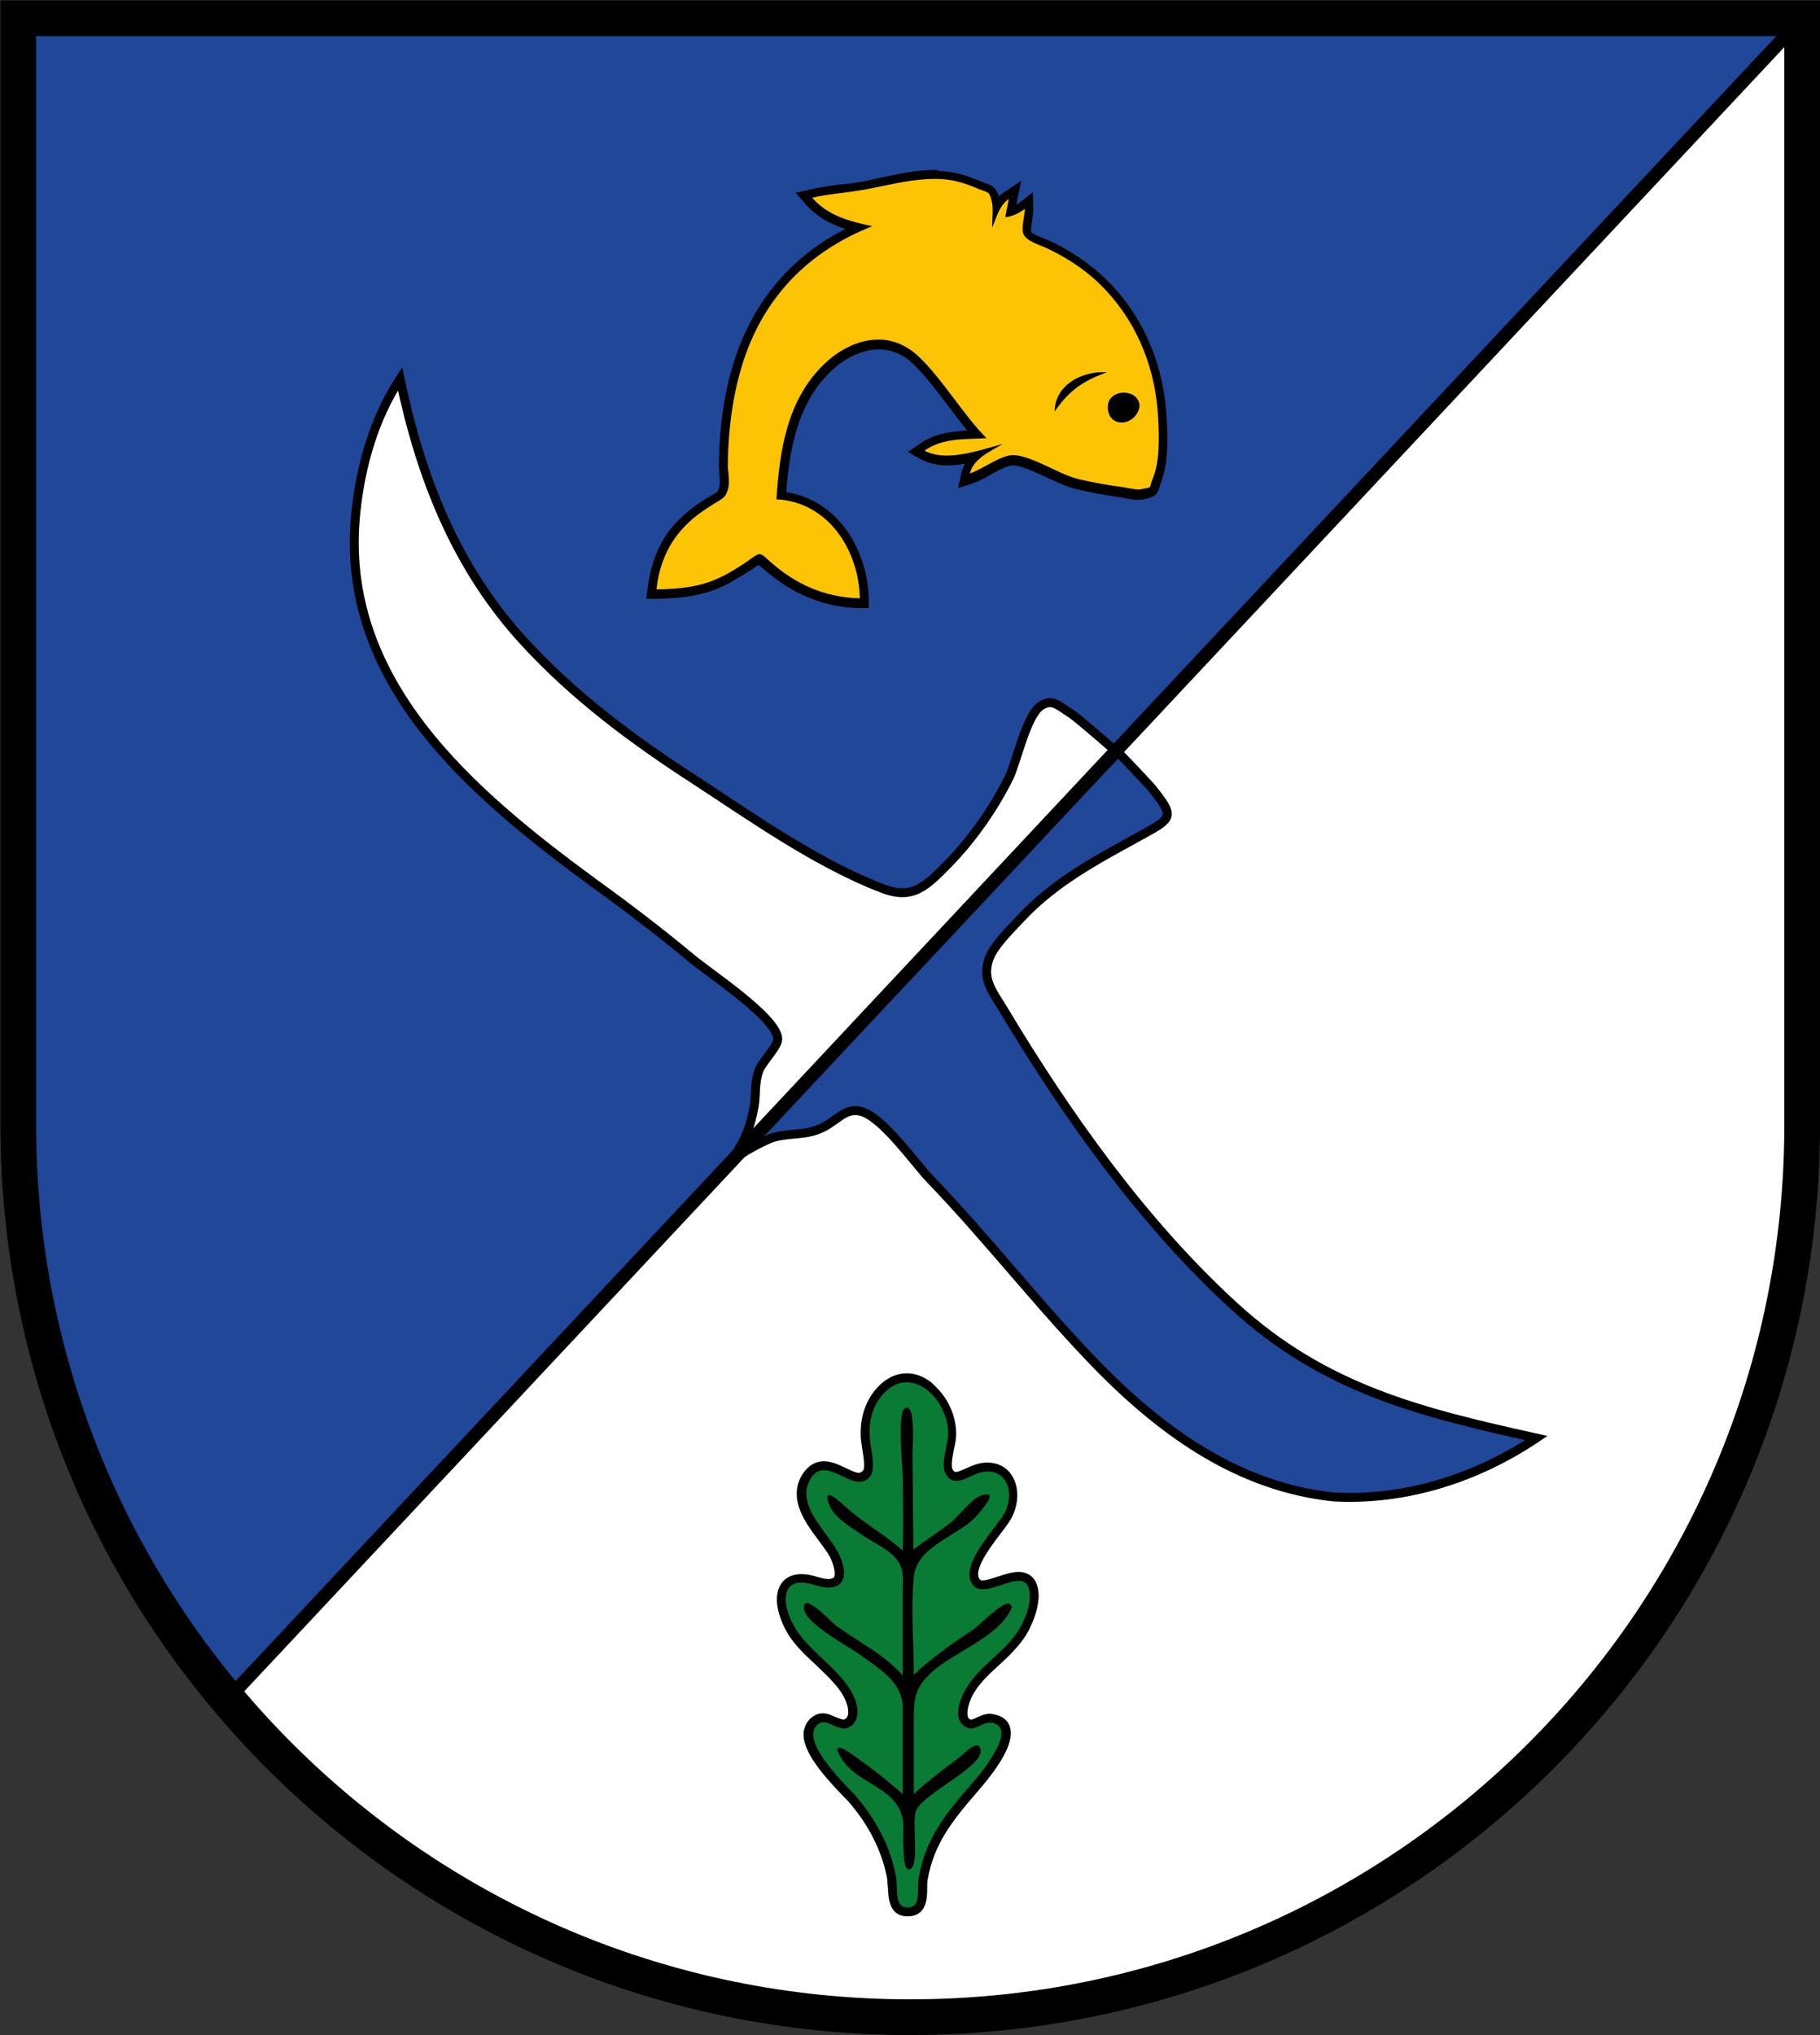
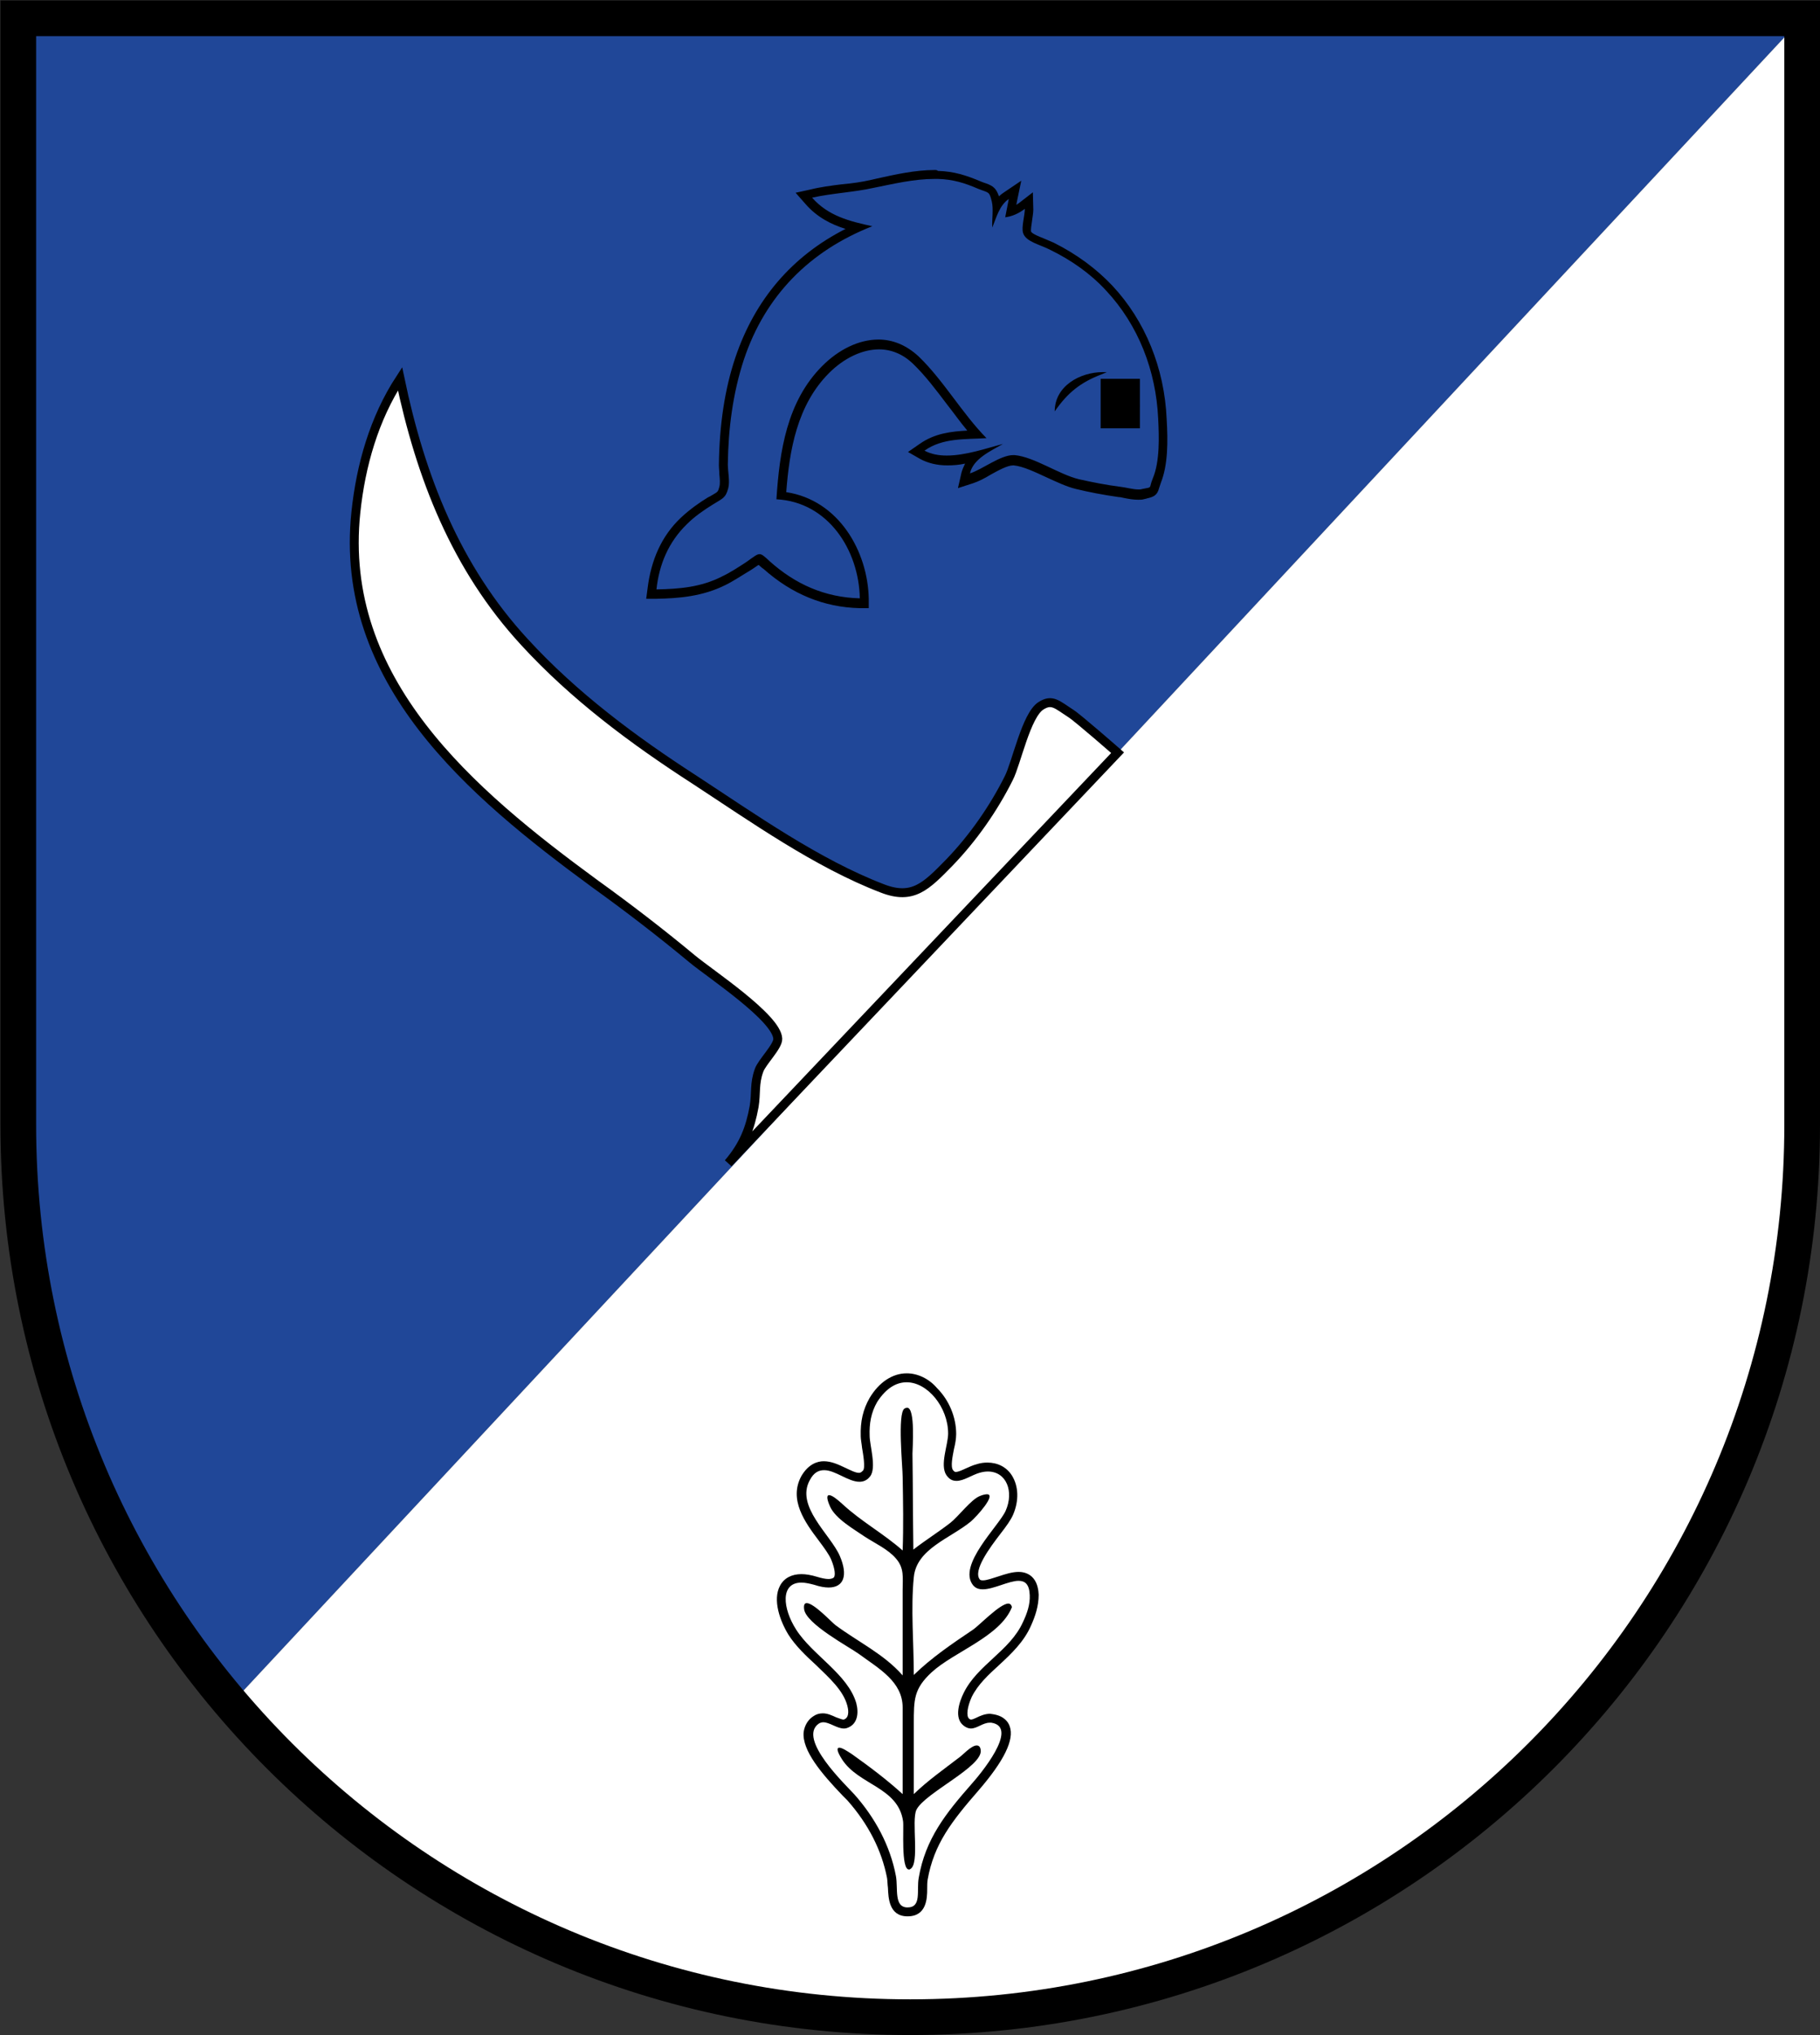
<svg xmlns="http://www.w3.org/2000/svg" enable-background="new 0 0 408.1 456.1" viewBox="0 0 408.1 456.1">
  <rect x="0" y="0" width="408.1" height="456.1" fill="#333333" stroke="none" />
  <path d="m4.1 4.1v248c0 49.5 18 94.8 47.8 129.7l352.2-377.7z" fill="#204798" />
  <path d="m51.9 381.8c36.7 43 91.3 70.3 152.2 70.3 110.5 0 200-89.5 200-200v-248z" fill="#fff" />
-   <path d="m299 335.5c-20.8-2.2-37.6-14-52-28.5-13.5-13.7-25.2-29-38.6-42.9-3.4-3.6-10.5-13.7-15.3-15-3.8-1-5.5 2.4-9.5 4-3.6 1.5-7.7.7-11.2 2.2-3 1.3-6.6 3.4-9.1 5.3 21.6-21.3 87.3-92.1 87.3-92.1s6.5 6.7 7.8 8.3c5 6.3 4.6 6.5-2.5 10.4-9.8 5.4-19.4 10.4-27.1 18.7-2.2 2.4-6.1 6.1-7.1 9.2-1.4 4.3.6 6.8 3.2 11 14.2 23.7 31.4 48 51.9 66.7 20.3 18.6 42 23.8 67.7 29.5-13.4 9-29.4 14.1-45.5 13.2z" fill="#204798" stroke="#000" stroke-miterlimit="10" stroke-width="2" />
  <path d="m163.3 260.7c3.5-4.1 4.9-7.8 5.8-12.7.5-3 0-5.1 1.1-8.1.6-1.8 4.3-5.4 4.2-7.1-.2-4.7-15.1-14.5-19.2-17.9-7.1-5.9-14.4-11.5-21.9-16.9-27.7-20.3-57.5-45.4-53.5-83.2 1.1-10.5 4.1-21 9.9-29.9 4.6 22 12.5 42.3 27.9 59 11.1 12.1 24.4 22 38.2 30.9 13 8.5 27.4 18.7 42 24.3 6.9 2.7 9.9-.5 15.1-5.8 5.3-5.5 9.9-12.1 13.3-18.9 1.7-3.3 3.9-14.1 7.2-16.2 2.5-1.6 3.6-.3 6.7 1.7 1.6 1 10.5 8.8 10.5 8.8z" fill="#fff" stroke="#000" stroke-miterlimit="10" stroke-width="2" />
-   <path d="m203.7 428.6c-3.2 0-3.3-3.2-3.4-5.5 0-.8-.1-1.7-.2-2.4-1.2-6.4-4.3-12.4-9.1-17.9-.2-.2-.6-.6-1-1-2.9-3-8.9-9.3-8.5-13.5.1-1.1.7-2.1 1.7-2.8.5-.3 1-.5 1.6-.5.9 0 1.8.4 2.6.8.7.3 1.4.6 2 .6.1 0 .2 0 .4-.1 2.3-.7 1.6-3.7 1.4-4.3-1-3.6-4.2-6.6-7.3-9.5-2.2-2.1-4.5-4.3-6-6.7-2.4-3.8-3.1-7.7-1.9-9.9.5-.9 1.6-2.1 3.9-2.1.9 0 2 .2 3.2.6 1.1.4 2.1.5 2.9.5 1 0 1.7-.3 2.1-.8.6-.9.4-2.7-.5-4.9-.6-1.3-1.7-2.9-2.9-4.5-2.9-3.9-6.4-8.7-3.8-13.4 1-1.8 2.4-2.8 4.1-2.8 1.5 0 3 .7 4.4 1.4 1.2.6 2.5 1.2 3.5 1.2.7 0 1.2-.3 1.6-.9.8-1 .3-4 0-5.9-.2-1-.3-1.8-.3-2.5-.1-3.1.5-5.7 1.9-8.1 2.4-4.2 5.4-5 7.4-5 2.2 0 4.4 1 6.3 2.9 2.5 2.5 4 6.1 4 9.6 0 .9-.2 2.1-.5 3.2-.4 2-.9 4.3-.1 5.5.5.8 1 .9 1.4.9.8 0 1.7-.4 2.7-.9.7-.3 1.4-.6 2.2-.9.8-.2 1.5-.3 2.2-.3 2 0 3.7.9 4.7 2.5 1.3 2 1.4 5 .3 7.7-.5 1.1-1.6 2.5-2.8 4.2-2.8 3.8-6.7 8.9-4.6 11.5.2.3.6.6 1.5.6 1.1 0 2.5-.5 3.8-.9 1.5-.5 2.9-1 4.2-1 1.5 0 3.4.7 3.5 4.1.1 2.4-.7 4.6-1.6 6.5-1.6 3.5-4.3 6.1-7 8.5-2.5 2.3-4.9 4.5-6.3 7.4-1 2.1-1.8 4.9-.4 6.1.5.4.8.5 1 .5.5 0 1-.3 1.6-.5.8-.4 1.6-.8 2.6-.8h.6c1.9.3 2.6 1.3 2.9 2.1 1.2 3.2-3 9.1-6.8 13.4-6.1 7-10.2 12.2-11.6 20.5-.1.7-.1 1.5-.1 2.3-.1 2.3-.2 5.2-3.5 5.2zm-14.5-35.3c.1.2.2.4.4.6 1.4 2.2 3.7 3.6 6.1 5.1 3.5 2.1 7.1 4.3 7.8 9.3.1.4.1 1.1 0 2.5 0 1.6-.1 5.5.3 7.1.4-1.2.3-4.2.2-6-.1-2.8-.1-5.2.5-6.4.9-1.9 4-4 7.2-6.3 2.9-2 7.4-5.1 7.1-6.5 0-.1 0-.1 0-.1-.6.2-1.9 1.4-2.3 1.8-.3.3-.5.5-.7.6-.9.7-1.8 1.4-2.7 2-2.5 1.9-5.2 3.9-7.5 6.2l-1.7 1.6v-18.3c0-5.4 0-8.1 4.3-12.1 1.9-1.8 4.4-3.3 7.1-4.9 4.2-2.5 8.6-5.1 10.4-8.7-1.2.5-3.6 2.7-4.9 3.8-.9.8-1.6 1.5-2.1 1.8-4.9 3.3-9.2 6.3-13.1 10l-1.7 1.6v-2.3c0-2.4-.1-4.8-.2-7.2-.2-4.9-.3-10 .2-14.8.5-5 4.7-7.7 8.8-10.2 1.6-1 3.1-1.9 4.3-3 1-.8 2.9-3 3.6-4.2-.1 0-.3.1-.5.2-1 .4-2.5 2-3.8 3.3-.9 1-1.8 2-2.6 2.6-1.2.9-2.5 1.9-3.8 2.8-1.5 1-3 2.1-4.5 3.3l-1.6 1.3v-2c0-3.2-.1-6.4-.1-9.5 0-4-.1-8-.1-12 0-.2 0-.5 0-.9.2-5.6-.1-7.5-.4-8.1-.6 1.6-.2 8.6 0 11.4.1 1.4.2 2.4.1 3v5.8c0 3.4 0 7-.1 10.5v2.2l-1.6-1.4c-2-1.8-4.2-3.4-6.4-4.9-2.4-1.7-4.9-3.4-7.1-5.5-.6-.5-1-.9-1.4-1.2.1.2.1.4.2.6.9 2.1 4 4.1 6.3 5.6.4.3.9.6 1.2.8.7.4 1.4.9 2.1 1.3 1.8 1.1 3.7 2.2 5 3.8 1.8 2.2 1.8 4.2 1.7 6.5v1.2 21.8l-1.8-2c-2.7-3.1-6.1-5.3-9.7-7.6-1.7-1.1-3.5-2.3-5.2-3.5-.3-.2-.7-.6-1.3-1.1-.8-.8-3.1-2.9-4.2-3.4v.1c.2 2.1 6.7 6.2 9.5 7.9 1 .6 1.8 1.1 2.3 1.5s1.1.8 1.7 1.2c4.2 2.9 8.6 6 8.6 11.6v21.7l-1.7-1.5c-3.8-3.4-8-6.5-11.2-8.8-.2-1.1-.6-1.4-1-1.6z" fill="#0a7b34" />
  <path d="m203.3 309.8c4.7 0 9.3 5.6 9.3 11.5 0 2.5-1.9 7-.4 9.3.7 1 1.4 1.3 2.3 1.3 1.6 0 3.4-1.3 5.1-1.8.7-.2 1.3-.3 1.9-.3 4.2 0 5.9 4.5 4 8.8-1.5 3.4-10.9 12.2-7.3 16.7.6.7 1.3.9 2.2.9 2.4 0 5.8-1.9 8-1.9 1.4 0 2.4.7 2.5 3.2.1 2.1-.6 4.1-1.5 6-2.9 6.5-10.2 9.6-13.3 15.9-1 2-2.2 5.6-.1 7.3.6.5 1.2.7 1.7.7 1.4 0 2.7-1.3 4.2-1.3h.4c6.4 1-2.7 11.8-4.5 13.8-5.7 6.5-10.3 12.2-11.8 21-.5 2.8.7 6.6-2.5 6.6-3.1 0-2.1-4.2-2.6-7-1.3-6.9-4.7-13.1-9.3-18.3-1.9-2.1-12.9-12.5-8-15.9.3-.2.7-.3 1-.3 1.4 0 3.1 1.4 4.6 1.4.2 0 .4 0 .7-.1 2.4-.8 2.7-3.3 2.1-5.6-1.9-6.5-9.9-10.8-13.5-16.5-3-4.7-3.6-10.5 1.2-10.5.8 0 1.8.2 2.9.5 1.2.4 2.3.6 3.2.6 3.4 0 4.4-2.7 2.5-7.1-2.1-4.8-10-11.1-6.7-17 .9-1.7 2-2.2 3.2-2.2 2.5 0 5.4 2.6 7.9 2.6.9 0 1.7-.3 2.4-1.2 1.5-1.9-.1-7-.1-9.1-.1-2.7.3-5.2 1.7-7.6 2-3.1 4.3-4.4 6.6-4.4m-.9 37.7c-4.3-3.8-9.3-6.5-13.5-10.4-1.1-1-2.3-2-3-2-.5 0-.6.7.2 2.5 1.2 2.8 5.5 5.2 7.8 6.8 2.3 1.5 5.2 2.8 7 4.9 1.9 2.2 1.5 4.2 1.5 7.1v19.1c-4.2-4.8-10-7.5-15.1-11.3-.9-.7-4.8-4.9-6.4-4.9-.5 0-.7.4-.6 1.3.3 3.3 10.1 8.5 12.3 10.1 4.5 3.3 9.8 6.2 9.8 12v19.4c-3.5-3.2-7.5-6.2-11.3-8.9-1.2-.8-2.3-1.5-2.9-1.5s-.6.7.6 2.6c3.7 5.8 12.6 6.2 13.7 13.9.2 1.3-.5 10.8 1.3 10.8.1 0 .2 0 .3-.1 2.2-1.1.2-10.9 1.4-13.3 1.9-3.8 15-9.7 14.4-13.4-.1-.7-.4-1-.9-1-1.2 0-3.1 2.1-3.8 2.6-3.5 2.7-7.1 5.2-10.3 8.3 0-5.3 0-10.5 0-15.8 0-5.4 0-7.8 4-11.5 5-4.6 15.4-8 18-14.6-.1-.5-.4-.8-.8-.8-1.9 0-6.6 5-8 5.9-4.6 3.1-9.2 6.2-13.2 10.1 0-7.2-.7-14.8 0-21.9.6-6.4 8.2-8.7 12.8-12.5 1.3-1.1 5.8-6.1 3.6-6.1-.3 0-.9.1-1.6.4-2 .8-4.8 4.6-6.6 6-2.7 2.1-5.6 3.9-8.3 6-.1-7.2-.1-14.4-.2-21.5 0-1 .7-10.3-1.2-10.3-.2 0-.4.1-.6.2-1.6 1.1-.4 13.1-.4 15.3.1 5.7.2 11.1 0 16.5m.9-39.7c-3.2 0-6.2 2-8.3 5.5-1.5 2.6-2.1 5.3-2 8.6 0 .7.2 1.6.3 2.6.2 1.2.8 4.5.2 5.1-.4.4-.6.5-.9.5-.8 0-1.9-.6-3-1.1-1.5-.7-3.1-1.5-4.9-1.5-1.4 0-3.4.6-5 3.3-2.9 5.3.8 10.4 3.9 14.5 1.2 1.6 2.3 3.1 2.8 4.3.9 2.2.9 3.5.6 3.9-.2.3-.9.4-1.2.4-.7 0-1.6-.2-2.6-.5-1.3-.4-2.5-.6-3.5-.6-2.2 0-3.9.9-4.8 2.6-1.7 3.2 0 7.9 1.9 11 1.6 2.5 3.9 4.7 6.2 6.8 3.1 3 6.1 5.7 7 9.1.1.4.7 2.6-.8 3.1 0 0 0 0-.1 0-.3 0-1-.3-1.6-.5-.9-.4-1.9-.9-3-.9-.8 0-1.5.2-2.2.7-1.2.8-1.9 2.1-2.1 3.5-.4 4.1 4 9.3 8.8 14.3l1 1c4.7 5.3 7.7 11.2 8.9 17.4.1.6.1 1.5.2 2.2.1 2.2.2 6.4 4.4 6.4 4.3 0 4.4-4.1 4.4-6.1 0-.7 0-1.5.1-2.1 1.4-8 5.4-13.1 11.4-20 5.7-6.6 8.1-11.4 7-14.4-.3-.9-1.2-2.3-3.7-2.7-.2 0-.5-.1-.7-.1-1.2 0-2.3.5-3.1.9-.4.2-.9.4-1.2.4-.1 0-.3-.1-.4-.2-.7-.6-.4-2.7.6-4.9 1.4-2.8 3.7-4.9 6.1-7.1 2.7-2.5 5.6-5.2 7.2-8.9.9-2 1.7-4.3 1.7-6.9-.2-4.6-3.2-5.1-4.5-5.1-1.4 0-3 .5-4.5 1-1.3.4-2.6.9-3.5.9-.5 0-.6-.1-.7-.2-1.6-2 2.3-7.2 4.6-10.2 1.4-1.8 2.4-3.2 2.9-4.4 1.3-3.1 1.2-6.3-.3-8.7-1.2-1.9-3.2-2.9-5.5-2.9-.8 0-1.6.1-2.5.4-.8.2-1.6.6-2.3.9-.9.4-1.7.8-2.3.8-.1 0-.3 0-.6-.4-.6-.8-.1-3.1.2-4.7.3-1.2.5-2.4.5-3.4 0-3.8-1.6-7.6-4.3-10.3-1.8-2.1-4.3-3.3-6.8-3.3z" />
  <path d="m246.8 84.9h8.8v11.1h-8.8z" />
-   <path d="m192.7 135.2c-7.6-.2-14.6-3-20.8-8.5l-.3-.2c-.6-.5-1.2-1.1-1.4-1.1-.1 0-.7.4-1.2.8-.3.2-.7.5-1.2.8-1.6 1.1-3.5 2.3-5.5 3.3-5 2.5-10.2 2.9-15.1 3h-1.1l.1-1.1c.7-6.2 3.1-11.4 7.1-15.2 1.9-1.9 4.2-3.4 5.9-4.5.4-.2.7-.5 1-.6 1.3-.8 1.6-1 2-2.4.2-.8.1-2 0-3.1-.1-.7-.1-1.4-.1-2 .1-8.8 1.3-16.8 3.6-23.8 4.5-13.5 13.5-23.4 26.5-29.3-3.9-1-7.9-2.5-11-6l-1.1-1.3 1.6-.4c2.4-.5 4.8-.8 7.1-1.1 2.2-.3 4.5-.6 6.7-1.1l1.3-.3c4.1-.9 8.4-1.9 12.7-1.9h.8c3.4.1 6.1.9 9.4 2.3.5.2.8.3 1.1.4 1.7.6 2 1 2.6 3.2.1.3.1.7.2 1 .5-.8 1.2-1.6 2-2.2l2-1.4-.5 2.4c-.2.9-.3 1.7-.5 2.6.9-.3 1.8-.7 2.5-1.3l1.6-1.2.1 1.9c0 .7-.1 1.5-.3 2.4-.2 1-.4 2.2-.2 2.8.3 1 2 1.6 3.6 2.3.7.3 1.4.6 2.1.9 5.1 2.6 9.4 5.7 12.8 9.4 7.2 7.8 11.5 18.2 12 29.3.3 5 .3 10.1-1.2 13.9-.2.6-.3 1-.4 1.3-.3 1.2-.8 1.3-1.9 1.6-.2 0-.5.1-.8.2s-.7.1-1 .1c-1 0-2-.2-3-.4-.5-.1-.9-.2-1.3-.2-3.4-.5-6.5-1-9.4-1.7-2-.5-4.3-1.6-6.4-2.6-2.7-1.3-5.5-2.6-7.8-2.8-.1 0-.2 0-.2 0-1.5 0-3.7 1.2-5.6 2.3-1.3.7-2.6 1.4-3.8 1.8l-1.7.6.4-1.7c.3-1.5 1.3-2.7 2.4-3.8-2.2.5-4.4.9-6.6.9s-4-.4-5.5-1.3l-1.4-.8 1.3-.9c3.7-2.6 7.8-2.7 11.9-2.9h.4c-2.1-2.3-4-4.9-5.8-7.3-2.4-3.2-5-6.6-7.8-9.4-2.4-2.3-5.2-3.5-8.3-3.5-4 0-8.3 2.1-11.9 5.6-7.7 7.7-9.3 18.5-10 28.3 11.9 1.3 18.4 12.6 18.6 23.1v1zm59.4-46.3c-1 0-2.6.5-2.6 2.2 0 .8.2 1.5.7 1.9.4.4.9.6 1.5.6 1.3 0 2.7-.9 3-2.6 0-.5-.2-1-.5-1.3-.6-.5-1.3-.8-2.1-.8z" fill="#fdc406" />
  <path d="m209.6 40.1h.7c3.4.1 6 .9 9 2.2 2.5 1 2.5.5 3.1 2.9.4 1.7 0 4 .1 5.8.9-2.2 1.6-5 3.7-6.4-.3 1.4-.5 2.7-.8 4.1 1.6-.2 3.1-.9 4.4-1.9 0 1.5-.8 4.1-.4 5.4.6 2 3.8 2.6 6.1 3.8 4.7 2.3 9 5.3 12.5 9.1 7.3 7.8 11.2 18 11.7 28.7.2 4.1.4 9.6-1.2 13.4-1 2.4.1 1.9-2.4 2.4-.3.1-.5.1-.8.1-1.3 0-3-.5-4.1-.6-3.1-.4-6.2-1-9.3-1.7-4.5-1.1-10-5-14.4-5.4-.1 0-.2 0-.3 0-2.9 0-6.9 3.2-9.7 4.1.7-3.3 4.8-5.1 7.4-6.6-3.5.9-8.3 2.6-12.6 2.6-1.8 0-3.5-.3-5-1.1 4.1-2.9 9.1-2.5 13.9-2.8-5.5-5.6-9.6-12.9-15.2-18.3-2.8-2.6-5.9-3.8-9-3.8-4.5 0-9 2.3-12.6 5.9-8 8-9.6 19.2-10.3 29.9 11.6.6 18.5 11.4 18.7 22.2-7.9-.2-14.5-3.2-20.2-8.3-1.2-1.1-1.7-1.6-2.3-1.6s-1.3.6-3 1.8c-1.7 1.1-3.5 2.3-5.4 3.2-4.7 2.4-9.5 2.8-14.7 2.9.6-5.6 2.7-10.6 6.8-14.6 1.7-1.7 3.7-3.1 5.8-4.4 2.2-1.4 2.9-1.4 3.5-3.7.4-1.5-.1-3.8-.1-5.3.1-7.9 1.1-15.9 3.6-23.5 4.8-14.4 14.8-24.4 28.8-29.9-5.1-1.1-9.9-2.3-13.5-6.4 4.5-1 9.3-1.2 13.8-2.2 4.5-.9 9-2 13.7-2m26.9 52.1c2.9-4.2 5.8-6.5 10.5-8.3.4-.2.8-.3 1.2-.5-.3 0-.6 0-.9 0-5.1 0-10.8 3.1-10.8 8.8m15 2.5c1.7 0 3.6-1.3 4-3.5.1-2.1-1.7-3.2-3.5-3.2s-3.6 1.1-3.6 3.2c0 2.4 1.5 3.5 3.1 3.5m-41.9-56.6c-4.4 0-8.8 1-12.9 1.9l-1.3.3c-2.2.5-4.3.8-6.6 1-2.4.3-4.8.6-7.2 1.2l-3.2.7 2.2 2.5c2.6 3 5.8 4.6 9 5.6-12 6.1-20.3 15.8-24.7 28.8-2.4 7.1-3.6 15.2-3.7 24.1 0 .7.1 1.4.1 2.1.1 1 .2 2.1 0 2.8-.3 1.1-.3 1.1-1.5 1.8-.3.2-.7.4-1.1.6-1.8 1.1-4.1 2.7-6.1 4.6-4.2 4-6.6 9.3-7.4 15.8l-.3 2.3h2.3c5-.1 10.3-.5 15.5-3.1 2-1 3.9-2.3 5.6-3.3.5-.3.9-.6 1.2-.8.2-.1.4-.3.6-.4.2.2.5.4.8.7l.3.2c6.4 5.7 13.6 8.6 21.5 8.8h2.1v-2.1c-.2-10.6-6.7-22.1-18.5-23.9.7-9.3 2.4-19.5 9.6-26.7 3.4-3.4 7.5-5.3 11.2-5.3 2.8 0 5.4 1.1 7.6 3.2 2.8 2.7 5.2 5.9 7.7 9.2 1.5 1.9 2.9 3.9 4.5 5.8-3.6.2-7.3.6-10.7 3l-2.6 1.8 2.8 1.6c1.7.9 3.7 1.4 6 1.4 1.3 0 2.7-.1 4-.4-.3.6-.6 1.3-.8 2l-.8 3.5 3.4-1.1c1.2-.4 2.6-1.1 3.9-1.9 1.8-1 3.8-2.1 5.1-2.1h.1c2.1.2 4.8 1.5 7.4 2.7 2.2 1 4.5 2.1 6.6 2.6 2.9.7 6 1.3 9.5 1.8.3 0 .8.1 1.2.2 1 .2 2.1.4 3.2.4.5 0 .9 0 1.2-.1s.6-.1.8-.2c1.3-.3 2.3-.6 2.7-2.3.1-.3.2-.6.4-1.2 1.6-4 1.6-9.2 1.3-14.3-.5-11.4-4.8-22-12.2-29.9-3.5-3.7-7.9-7-13.1-9.6-.7-.3-1.4-.6-2.1-.9-1-.4-2.8-1.1-3-1.6-.1-.4.1-1.6.2-2.3.1-.9.3-1.8.3-2.6l-.1-3.9-3.1 2.4c-.2.1-.4.3-.6.4 0-.2.1-.4.1-.6l1-4.8-4 2.7c-.3.2-.7.5-1 .8-.6-1.7-1.2-2.3-2.9-2.9-.3-.1-.6-.2-1.1-.4-3.3-1.4-6.1-2.3-9.7-2.4-.2-.2-.4-.2-.7-.2zm41.9 54.6c-.2 0-.5 0-.8-.3-.2-.2-.4-.7-.4-1.2 0-1.2 1.4-1.2 1.6-1.2.5 0 1 .2 1.3.4.1.1.2.2.2.5-.1 1.3-1.2 1.8-1.9 1.8z" />
  <g fill="none" stroke="#000">
    <path d="m4.1 4.1v248c0 110.5 89.5 200 200 200s200-89.5 200-200v-248z" stroke-width="8" />
-     <path d="m404.1 4.1-354.6 378.4" stroke-miterlimit="10" stroke-width="3" />
  </g>
</svg>